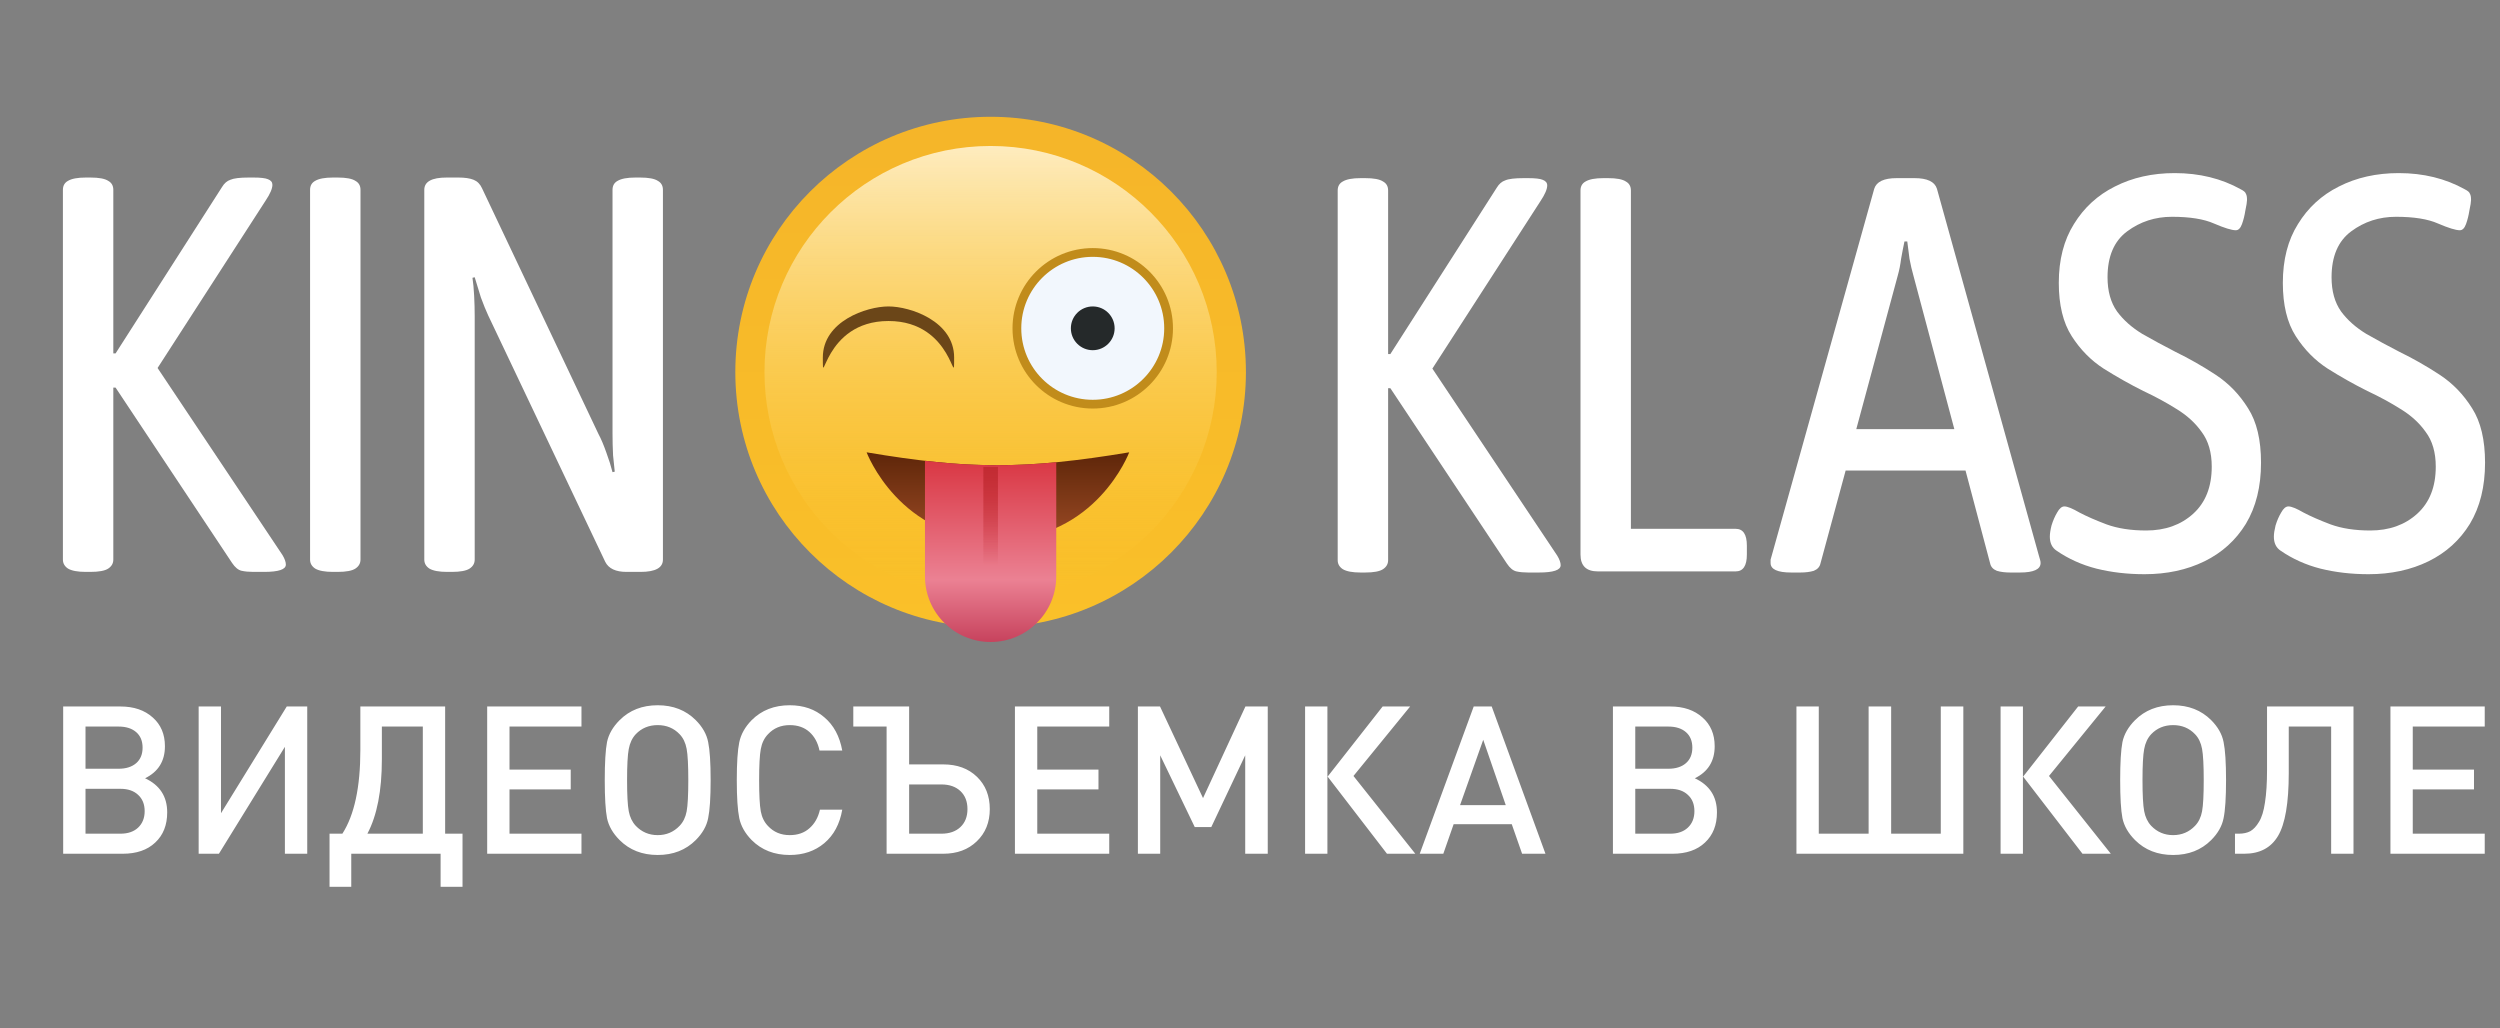
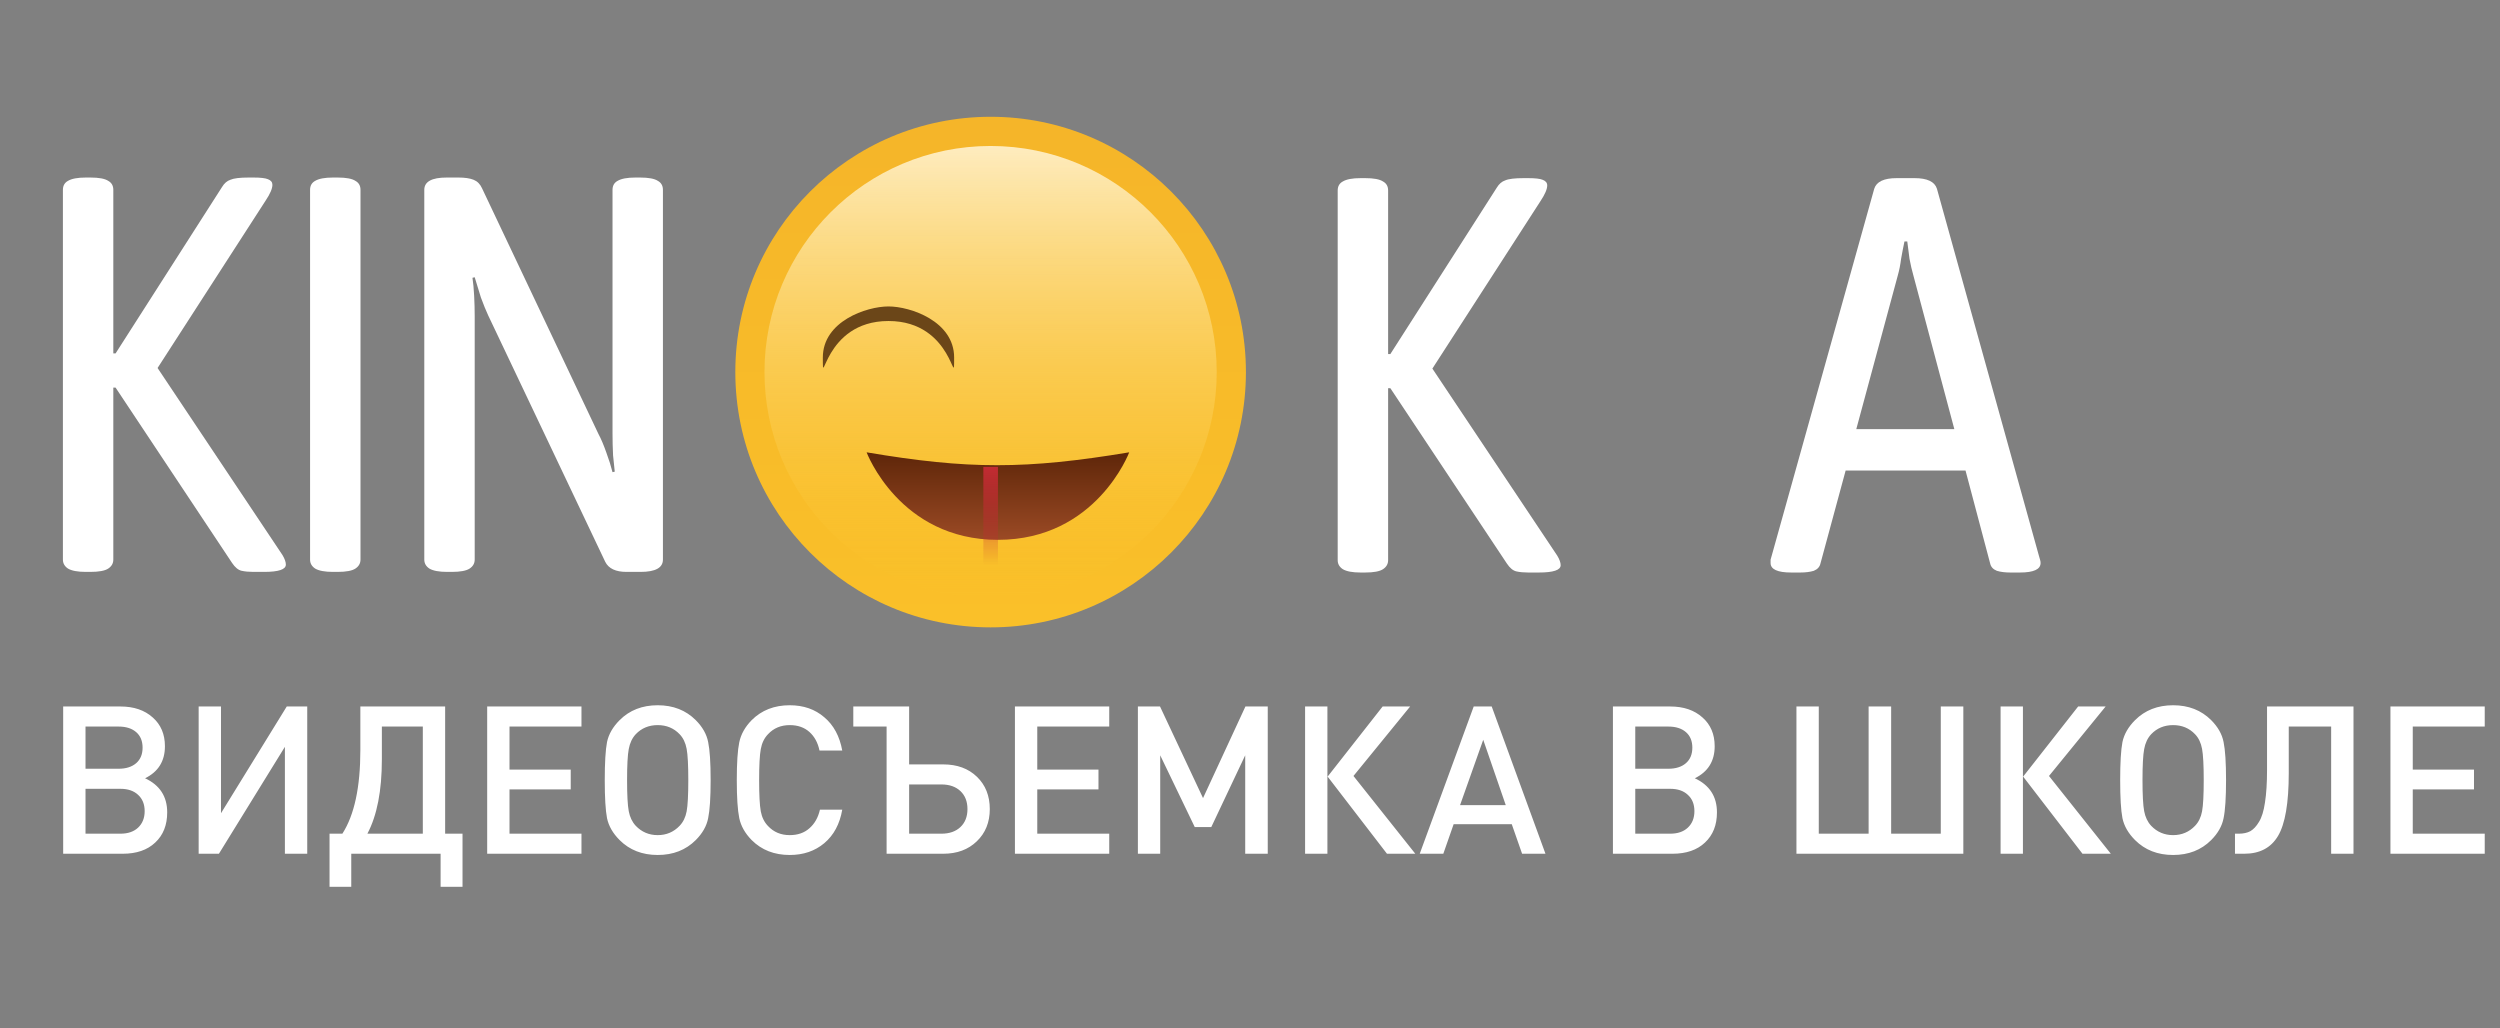
<svg xmlns="http://www.w3.org/2000/svg" width="141" height="58" viewBox="0 0 141 58" fill="none">
  <rect x="0" y="0" width="141" height="58" fill="#808080" stroke="none" />
  <path d="M4.843 32.255C4.38 32.255 4.043 32.192 3.832 32.066C3.643 31.939 3.548 31.771 3.548 31.56V10.708C3.548 10.476 3.643 10.307 3.832 10.202C4.043 10.076 4.38 10.013 4.843 10.013H5.096C5.58 10.013 5.917 10.076 6.107 10.202C6.296 10.307 6.391 10.476 6.391 10.708V19.933H6.518L12.521 10.55C12.647 10.339 12.805 10.202 12.995 10.139C13.184 10.055 13.532 10.013 14.037 10.013H14.29C14.69 10.013 14.964 10.044 15.111 10.107C15.28 10.171 15.364 10.276 15.364 10.423C15.364 10.634 15.238 10.929 14.985 11.308L8.887 20.755L15.933 31.307C16.059 31.518 16.122 31.697 16.122 31.844C16.122 32.118 15.712 32.255 14.89 32.255H14.29C14.037 32.255 13.816 32.234 13.626 32.192C13.437 32.15 13.258 32.002 13.089 31.75L6.518 21.86H6.391V31.56C6.391 31.771 6.296 31.939 6.107 32.066C5.917 32.192 5.58 32.255 5.096 32.255H4.843ZM18.784 32.255C18.32 32.255 17.983 32.192 17.773 32.066C17.583 31.939 17.488 31.771 17.488 31.56V10.708C17.488 10.476 17.583 10.307 17.773 10.202C17.983 10.076 18.32 10.013 18.784 10.013H19.037C19.521 10.013 19.858 10.076 20.047 10.202C20.237 10.307 20.332 10.476 20.332 10.708V31.56C20.332 31.771 20.237 31.939 20.047 32.066C19.858 32.192 19.521 32.255 19.037 32.255H18.784ZM25.225 32.255C24.762 32.255 24.425 32.192 24.214 32.066C24.025 31.939 23.93 31.771 23.93 31.56V10.708C23.93 10.244 24.351 10.013 25.194 10.013H25.857C26.215 10.013 26.5 10.055 26.71 10.139C26.921 10.223 27.079 10.381 27.184 10.613L33.756 24.483C33.903 24.757 34.051 25.104 34.198 25.526C34.346 25.926 34.461 26.294 34.546 26.631L34.672 26.6C34.651 26.389 34.619 26.084 34.577 25.683C34.556 25.262 34.546 24.851 34.546 24.451V10.708C34.546 10.476 34.64 10.307 34.83 10.202C35.041 10.076 35.378 10.013 35.841 10.013H36.094C36.578 10.013 36.915 10.076 37.105 10.202C37.294 10.307 37.389 10.476 37.389 10.708V31.56C37.389 32.023 36.968 32.255 36.125 32.255H35.336C34.725 32.255 34.325 32.066 34.135 31.686L27.532 17.785C27.405 17.511 27.268 17.174 27.121 16.774C26.995 16.374 26.879 15.995 26.773 15.636L26.647 15.668C26.689 15.942 26.721 16.279 26.742 16.679C26.763 17.079 26.773 17.458 26.773 17.816V31.56C26.773 31.771 26.679 31.939 26.489 32.066C26.299 32.192 25.962 32.255 25.478 32.255H25.225Z" fill="white" />
  <circle cx="55.871" cy="20.985" r="14.399" fill="url(#paint0_linear_1428_3285)" />
  <circle cx="55.87" cy="20.986" r="12.753" fill="url(#paint1_linear_1428_3285)" />
-   <circle cx="61.631" cy="18.517" r="4.278" fill="#F2F7FD" stroke="#C18C1B" stroke-width="0.494" />
  <path d="M53.813 20.162C53.813 22.207 53.813 18.105 50.111 18.105C46.408 18.105 46.408 22.207 46.408 20.162C46.408 18.118 48.877 17.283 50.111 17.283C51.345 17.283 53.813 18.118 53.813 20.162Z" fill="#6B4618" />
-   <circle cx="61.631" cy="18.517" r="1.234" fill="#25292A" />
  <path d="M63.687 25.511C57.865 26.478 54.609 26.482 48.877 25.511C48.877 25.511 50.728 30.447 56.282 30.447C61.836 30.447 63.687 25.511 63.687 25.511Z" fill="url(#paint2_linear_1428_3285)" />
-   <path fill-rule="evenodd" clip-rule="evenodd" d="M59.573 32.505V26.071C57.003 26.318 54.788 26.292 52.168 25.99V32.505C52.168 34.55 53.826 36.208 55.87 36.208C57.915 36.208 59.573 34.55 59.573 32.505Z" fill="url(#paint3_linear_1428_3285)" />
  <rect x="55.461" y="26.334" width="0.823" height="9.873" fill="url(#paint4_linear_1428_3285)" />
  <path d="M76.742 32.29C76.278 32.29 75.941 32.227 75.731 32.1C75.541 31.974 75.446 31.805 75.446 31.595V10.742C75.446 10.511 75.541 10.342 75.731 10.237C75.941 10.11 76.278 10.047 76.742 10.047H76.994C77.479 10.047 77.816 10.11 78.005 10.237C78.195 10.342 78.29 10.511 78.29 10.742V19.968H78.416L84.419 10.584C84.545 10.374 84.703 10.237 84.893 10.174C85.082 10.089 85.43 10.047 85.936 10.047H86.188C86.588 10.047 86.862 10.079 87.01 10.142C87.178 10.205 87.263 10.31 87.263 10.458C87.263 10.669 87.136 10.963 86.883 11.343L80.786 20.789L87.831 31.342C87.958 31.552 88.021 31.732 88.021 31.879C88.021 32.153 87.61 32.29 86.789 32.29H86.188C85.936 32.29 85.714 32.269 85.525 32.227C85.335 32.184 85.156 32.037 84.988 31.784L78.416 21.895H78.29V31.595C78.29 31.805 78.195 31.974 78.005 32.1C77.816 32.227 77.479 32.29 76.994 32.29H76.742Z" fill="white" />
-   <path d="M90.119 32.227C89.466 32.227 89.14 31.911 89.14 31.279V10.742C89.14 10.511 89.234 10.342 89.424 10.237C89.635 10.11 89.972 10.047 90.435 10.047H90.688C91.172 10.047 91.509 10.11 91.699 10.237C91.888 10.342 91.983 10.511 91.983 10.742V29.825H97.891C98.312 29.825 98.523 30.141 98.523 30.773V31.279C98.523 31.911 98.312 32.227 97.891 32.227H90.119Z" fill="white" />
  <path d="M101.03 32.29C100.25 32.29 99.861 32.111 99.861 31.753C99.861 31.689 99.861 31.626 99.861 31.563C99.882 31.5 99.903 31.426 99.924 31.342L105.706 10.648C105.832 10.247 106.253 10.047 106.97 10.047H107.981C108.697 10.047 109.118 10.247 109.244 10.648L114.994 31.342C115.016 31.426 115.037 31.5 115.058 31.563C115.079 31.626 115.089 31.689 115.089 31.753C115.089 32.111 114.7 32.29 113.92 32.29H113.383C113.088 32.29 112.836 32.258 112.625 32.195C112.414 32.111 112.288 31.974 112.246 31.784L110.856 26.54H104.094L102.673 31.784C102.631 31.974 102.504 32.111 102.294 32.195C102.083 32.258 101.83 32.29 101.535 32.29H101.03ZM107.033 15.545L104.695 24.202H110.224L107.917 15.545C107.833 15.25 107.759 14.934 107.696 14.597C107.654 14.239 107.612 13.912 107.57 13.617H107.412C107.349 13.912 107.285 14.239 107.222 14.597C107.18 14.934 107.117 15.25 107.033 15.545Z" fill="white" />
-   <path d="M120.95 32.385C119.981 32.385 119.076 32.279 118.233 32.069C117.412 31.858 116.664 31.521 115.99 31.058C115.737 30.889 115.611 30.626 115.611 30.268C115.611 30.099 115.642 29.889 115.706 29.636C115.79 29.362 115.895 29.12 116.021 28.909C116.148 28.677 116.285 28.562 116.432 28.562C116.601 28.562 116.885 28.677 117.285 28.909C117.685 29.12 118.191 29.341 118.802 29.573C119.434 29.804 120.181 29.92 121.045 29.92C122.119 29.92 123.004 29.604 123.699 28.972C124.394 28.34 124.742 27.456 124.742 26.318C124.742 25.518 124.552 24.865 124.173 24.36C123.815 23.854 123.341 23.422 122.751 23.064C122.182 22.706 121.561 22.369 120.887 22.053C120.129 21.674 119.381 21.253 118.644 20.789C117.928 20.326 117.327 19.715 116.843 18.957C116.358 18.199 116.116 17.198 116.116 15.955C116.116 14.649 116.401 13.544 116.969 12.638C117.538 11.711 118.307 11.006 119.276 10.521C120.266 10.016 121.393 9.763 122.656 9.763C124.046 9.763 125.289 10.068 126.384 10.679C126.553 10.763 126.648 10.848 126.669 10.932C126.711 10.995 126.732 11.111 126.732 11.279C126.732 11.385 126.7 11.585 126.637 11.88C126.595 12.153 126.532 12.406 126.448 12.638C126.363 12.87 126.248 12.986 126.1 12.986C125.868 12.986 125.458 12.859 124.868 12.606C124.299 12.354 123.509 12.227 122.498 12.227C121.551 12.227 120.708 12.501 119.971 13.049C119.234 13.596 118.865 14.46 118.865 15.639C118.865 16.419 119.044 17.061 119.402 17.567C119.76 18.051 120.234 18.472 120.824 18.831C121.414 19.168 122.035 19.505 122.688 19.841C123.467 20.221 124.226 20.652 124.963 21.137C125.7 21.621 126.311 22.253 126.795 23.033C127.28 23.791 127.522 24.812 127.522 26.097C127.522 27.445 127.238 28.593 126.669 29.541C126.1 30.468 125.321 31.173 124.331 31.658C123.341 32.142 122.214 32.385 120.95 32.385ZM133.586 32.385C132.617 32.385 131.711 32.279 130.868 32.069C130.047 31.858 129.299 31.521 128.625 31.058C128.372 30.889 128.246 30.626 128.246 30.268C128.246 30.099 128.278 29.889 128.341 29.636C128.425 29.362 128.53 29.12 128.657 28.909C128.783 28.677 128.92 28.562 129.068 28.562C129.236 28.562 129.52 28.677 129.921 28.909C130.321 29.12 130.826 29.341 131.437 29.573C132.069 29.804 132.817 29.92 133.68 29.92C134.755 29.92 135.639 29.604 136.334 28.972C137.029 28.34 137.377 27.456 137.377 26.318C137.377 25.518 137.187 24.865 136.808 24.36C136.45 23.854 135.976 23.422 135.386 23.064C134.818 22.706 134.196 22.369 133.522 22.053C132.764 21.674 132.016 21.253 131.279 20.789C130.563 20.326 129.963 19.715 129.478 18.957C128.994 18.199 128.752 17.198 128.752 15.955C128.752 14.649 129.036 13.544 129.605 12.638C130.173 11.711 130.942 11.006 131.911 10.521C132.901 10.016 134.028 9.763 135.292 9.763C136.682 9.763 137.924 10.068 139.02 10.679C139.188 10.763 139.283 10.848 139.304 10.932C139.346 10.995 139.367 11.111 139.367 11.279C139.367 11.385 139.336 11.585 139.273 11.88C139.23 12.153 139.167 12.406 139.083 12.638C138.999 12.87 138.883 12.986 138.735 12.986C138.504 12.986 138.093 12.859 137.503 12.606C136.935 12.354 136.145 12.227 135.134 12.227C134.186 12.227 133.343 12.501 132.606 13.049C131.869 13.596 131.5 14.46 131.5 15.639C131.5 16.419 131.679 17.061 132.037 17.567C132.395 18.051 132.869 18.472 133.459 18.831C134.049 19.168 134.67 19.505 135.323 19.841C136.103 20.221 136.861 20.652 137.598 21.137C138.335 21.621 138.946 22.253 139.431 23.033C139.915 23.791 140.157 24.812 140.157 26.097C140.157 27.445 139.873 28.593 139.304 29.541C138.735 30.468 137.956 31.173 136.966 31.658C135.976 32.142 134.849 32.385 133.586 32.385Z" fill="white" />
  <path d="M9.43 45.818C9.43 46.533 9.205 47.101 8.754 47.521C8.31 47.941 7.7 48.151 6.922 48.151H3.563V39.846H6.794C7.548 39.846 8.155 40.052 8.614 40.465C9.072 40.869 9.302 41.409 9.302 42.086C9.302 42.925 8.929 43.528 8.182 43.894C9.014 44.282 9.43 44.924 9.43 45.818ZM7.681 43.042C7.922 42.832 8.042 42.541 8.042 42.167C8.042 41.794 7.922 41.502 7.681 41.293C7.439 41.083 7.109 40.978 6.689 40.978H4.823V43.357H6.689C7.109 43.357 7.439 43.252 7.681 43.042ZM7.786 46.681C8.034 46.448 8.159 46.137 8.159 45.748C8.159 45.359 8.034 45.052 7.786 44.827C7.544 44.601 7.214 44.489 6.794 44.489H4.823V47.02H6.794C7.214 47.02 7.544 46.907 7.786 46.681ZM17.328 48.151H16.068V42.121L12.347 48.151H11.204V39.846H12.464V45.865L16.173 39.846H17.328V48.151ZM21.537 40.978V42.832C21.537 44.597 21.265 45.993 20.721 47.02H23.847V40.978H21.537ZM20.324 39.846H25.106V47.02H26.086V50.017H24.85V48.151H19.811V50.017H18.586V47.02H19.31C19.986 45.97 20.324 44.395 20.324 42.296V39.846ZM32.795 48.151H27.477V39.846H32.795V40.978H28.736V43.404H32.189V44.523H28.736V47.02H32.795V48.151ZM39.94 41.852C40.033 42.296 40.08 43.011 40.08 43.999C40.08 44.986 40.033 45.702 39.94 46.145C39.854 46.588 39.621 47 39.24 47.381C38.68 47.941 37.965 48.221 37.094 48.221C36.223 48.221 35.507 47.941 34.947 47.381C34.566 47 34.329 46.588 34.236 46.145C34.151 45.702 34.108 44.986 34.108 43.999C34.108 43.011 34.151 42.296 34.236 41.852C34.329 41.409 34.566 40.997 34.947 40.616C35.507 40.056 36.223 39.776 37.094 39.776C37.965 39.776 38.68 40.056 39.24 40.616C39.621 40.997 39.854 41.409 39.94 41.852ZM38.727 45.76C38.789 45.425 38.82 44.838 38.82 43.999C38.82 43.159 38.789 42.572 38.727 42.237C38.664 41.895 38.532 41.619 38.33 41.409C38.003 41.067 37.591 40.896 37.094 40.896C36.596 40.896 36.184 41.067 35.857 41.409C35.655 41.627 35.523 41.907 35.461 42.249C35.398 42.583 35.367 43.167 35.367 43.999C35.367 44.831 35.398 45.414 35.461 45.748C35.523 46.083 35.655 46.359 35.857 46.576C36.192 46.926 36.604 47.101 37.094 47.101C37.584 47.101 37.996 46.926 38.33 46.576C38.532 46.366 38.664 46.094 38.727 45.76ZM47.503 45.666C47.363 46.475 47.025 47.105 46.489 47.556C45.96 47.999 45.311 48.221 44.541 48.221C43.67 48.221 42.955 47.941 42.395 47.381C42.021 47 41.788 46.588 41.695 46.145C41.602 45.694 41.555 44.978 41.555 43.999C41.555 43.019 41.602 42.307 41.695 41.864C41.788 41.413 42.021 40.997 42.395 40.616C42.955 40.056 43.67 39.776 44.541 39.776C45.318 39.776 45.968 40.002 46.489 40.453C47.017 40.896 47.356 41.522 47.503 42.331H46.22C46.127 41.887 45.937 41.538 45.649 41.281C45.361 41.024 44.992 40.896 44.541 40.896C44.043 40.896 43.635 41.067 43.316 41.409C43.106 41.627 42.97 41.907 42.908 42.249C42.846 42.583 42.815 43.167 42.815 43.999C42.815 44.831 42.846 45.418 42.908 45.76C42.97 46.094 43.106 46.37 43.316 46.588C43.635 46.93 44.043 47.101 44.541 47.101C44.992 47.101 45.361 46.973 45.649 46.716C45.944 46.46 46.143 46.11 46.244 45.666H47.503ZM55.101 43.812C55.583 44.279 55.824 44.885 55.824 45.632C55.824 46.378 55.579 46.984 55.09 47.451C54.607 47.918 53.977 48.151 53.2 48.151H50.004V40.978H48.126V39.846H51.275V43.112H53.2C53.985 43.112 54.619 43.345 55.101 43.812ZM54.168 46.646C54.432 46.397 54.565 46.059 54.565 45.632C54.565 45.204 54.432 44.866 54.168 44.617C53.904 44.368 53.546 44.243 53.095 44.243H51.275V47.02H53.095C53.546 47.02 53.904 46.895 54.168 46.646ZM62.561 48.151H57.242V39.846H62.561V40.978H58.502V43.404H61.954V44.523H58.502V47.02H62.561V48.151ZM71.501 48.151H70.23V42.599L68.317 46.646H67.384L65.436 42.599V48.151H64.177V39.846H65.425L67.851 45.013L70.242 39.846H71.501V48.151ZM74.866 48.151H73.607V39.846H74.866V48.151ZM79.823 48.151H78.225L74.878 43.8L77.981 39.846H79.532L76.336 43.765L79.823 48.151ZM87.164 48.151H85.846L85.263 46.483H81.986L81.403 48.151H80.073L83.117 39.846H84.132L87.164 48.151ZM84.925 45.41L83.654 41.724L82.347 45.41H84.925ZM96.836 45.818C96.836 46.533 96.611 47.101 96.16 47.521C95.717 47.941 95.106 48.151 94.329 48.151H90.969V39.846H94.2C94.955 39.846 95.561 40.052 96.02 40.465C96.479 40.869 96.708 41.409 96.708 42.086C96.708 42.925 96.335 43.528 95.588 43.894C96.42 44.282 96.836 44.924 96.836 45.818ZM95.087 43.042C95.328 42.832 95.448 42.541 95.448 42.167C95.448 41.794 95.328 41.502 95.087 41.293C94.846 41.083 94.515 40.978 94.095 40.978H92.229V43.357H94.095C94.515 43.357 94.846 43.252 95.087 43.042ZM95.192 46.681C95.441 46.448 95.565 46.137 95.565 45.748C95.565 45.359 95.441 45.052 95.192 44.827C94.951 44.601 94.62 44.489 94.2 44.489H92.229V47.02H94.2C94.62 47.02 94.951 46.907 95.192 46.681ZM110.732 48.151H101.319V39.846H102.579V47.02H105.39V39.846H106.661V47.02H109.46V39.846H110.732V48.151ZM114.093 48.151H112.833V39.846H114.093V48.151ZM119.05 48.151H117.452L114.105 43.8L117.207 39.846H118.758L115.563 43.765L119.05 48.151ZM125.41 41.852C125.503 42.296 125.549 43.011 125.549 43.999C125.549 44.986 125.503 45.702 125.41 46.145C125.324 46.588 125.091 47 124.71 47.381C124.15 47.941 123.434 48.221 122.564 48.221C121.693 48.221 120.977 47.941 120.417 47.381C120.036 47 119.799 46.588 119.706 46.145C119.62 45.702 119.578 44.986 119.578 43.999C119.578 43.011 119.62 42.296 119.706 41.852C119.799 41.409 120.036 40.997 120.417 40.616C120.977 40.056 121.693 39.776 122.564 39.776C123.434 39.776 124.15 40.056 124.71 40.616C125.091 40.997 125.324 41.409 125.41 41.852ZM124.196 45.76C124.259 45.425 124.29 44.838 124.29 43.999C124.29 43.159 124.259 42.572 124.196 42.237C124.134 41.895 124.002 41.619 123.8 41.409C123.473 41.067 123.061 40.896 122.564 40.896C122.066 40.896 121.654 41.067 121.327 41.409C121.125 41.627 120.993 41.907 120.931 42.249C120.868 42.583 120.837 43.167 120.837 43.999C120.837 44.831 120.868 45.414 120.931 45.748C120.993 46.083 121.125 46.359 121.327 46.576C121.662 46.926 122.074 47.101 122.564 47.101C123.053 47.101 123.466 46.926 123.8 46.576C124.002 46.366 124.134 46.094 124.196 45.76ZM132.737 48.151H131.477V40.978H129.086V43.602C129.086 45.289 128.884 46.471 128.48 47.148C128.083 47.816 127.449 48.151 126.578 48.151H126.053V47.02H126.275C126.524 47.02 126.738 46.973 126.917 46.88C127.095 46.778 127.259 46.603 127.406 46.355C127.562 46.106 127.675 45.74 127.745 45.258C127.822 44.768 127.861 44.158 127.861 43.427V39.846H132.737V48.151ZM140.139 48.151H134.821V39.846H140.139V40.978H136.08V43.404H139.533V44.523H136.08V47.02H140.139V48.151Z" fill="white" />
  <defs>
    <linearGradient id="paint0_linear_1428_3285" x1="55.871" y1="6.587" x2="55.871" y2="35.384" gradientUnits="userSpaceOnUse">
      <stop stop-color="#F5B529" />
      <stop offset="1" stop-color="#FAC029" />
    </linearGradient>
    <linearGradient id="paint1_linear_1428_3285" x1="55.87" y1="8.233" x2="55.87" y2="33.739" gradientUnits="userSpaceOnUse">
      <stop stop-color="#FEECBF" />
      <stop offset="1" stop-color="#FCC728" stop-opacity="0" />
    </linearGradient>
    <linearGradient id="paint2_linear_1428_3285" x1="56.282" y1="25.511" x2="56.282" y2="30.447" gradientUnits="userSpaceOnUse">
      <stop stop-color="#5E2609" />
      <stop offset="1" stop-color="#9B4A25" />
    </linearGradient>
    <linearGradient id="paint3_linear_1428_3285" x1="55.87" y1="25.512" x2="55.87" y2="36.208" gradientUnits="userSpaceOnUse">
      <stop stop-color="#D8323E" />
      <stop offset="0.672" stop-color="#EB8193" />
      <stop offset="1" stop-color="#C7435D" />
    </linearGradient>
    <linearGradient id="paint4_linear_1428_3285" x1="55.872" y1="26.334" x2="55.872" y2="36.207" gradientUnits="userSpaceOnUse">
      <stop stop-color="#C22B32" />
      <stop offset="0.562" stop-color="#C22B32" stop-opacity="0" />
    </linearGradient>
  </defs>
</svg>